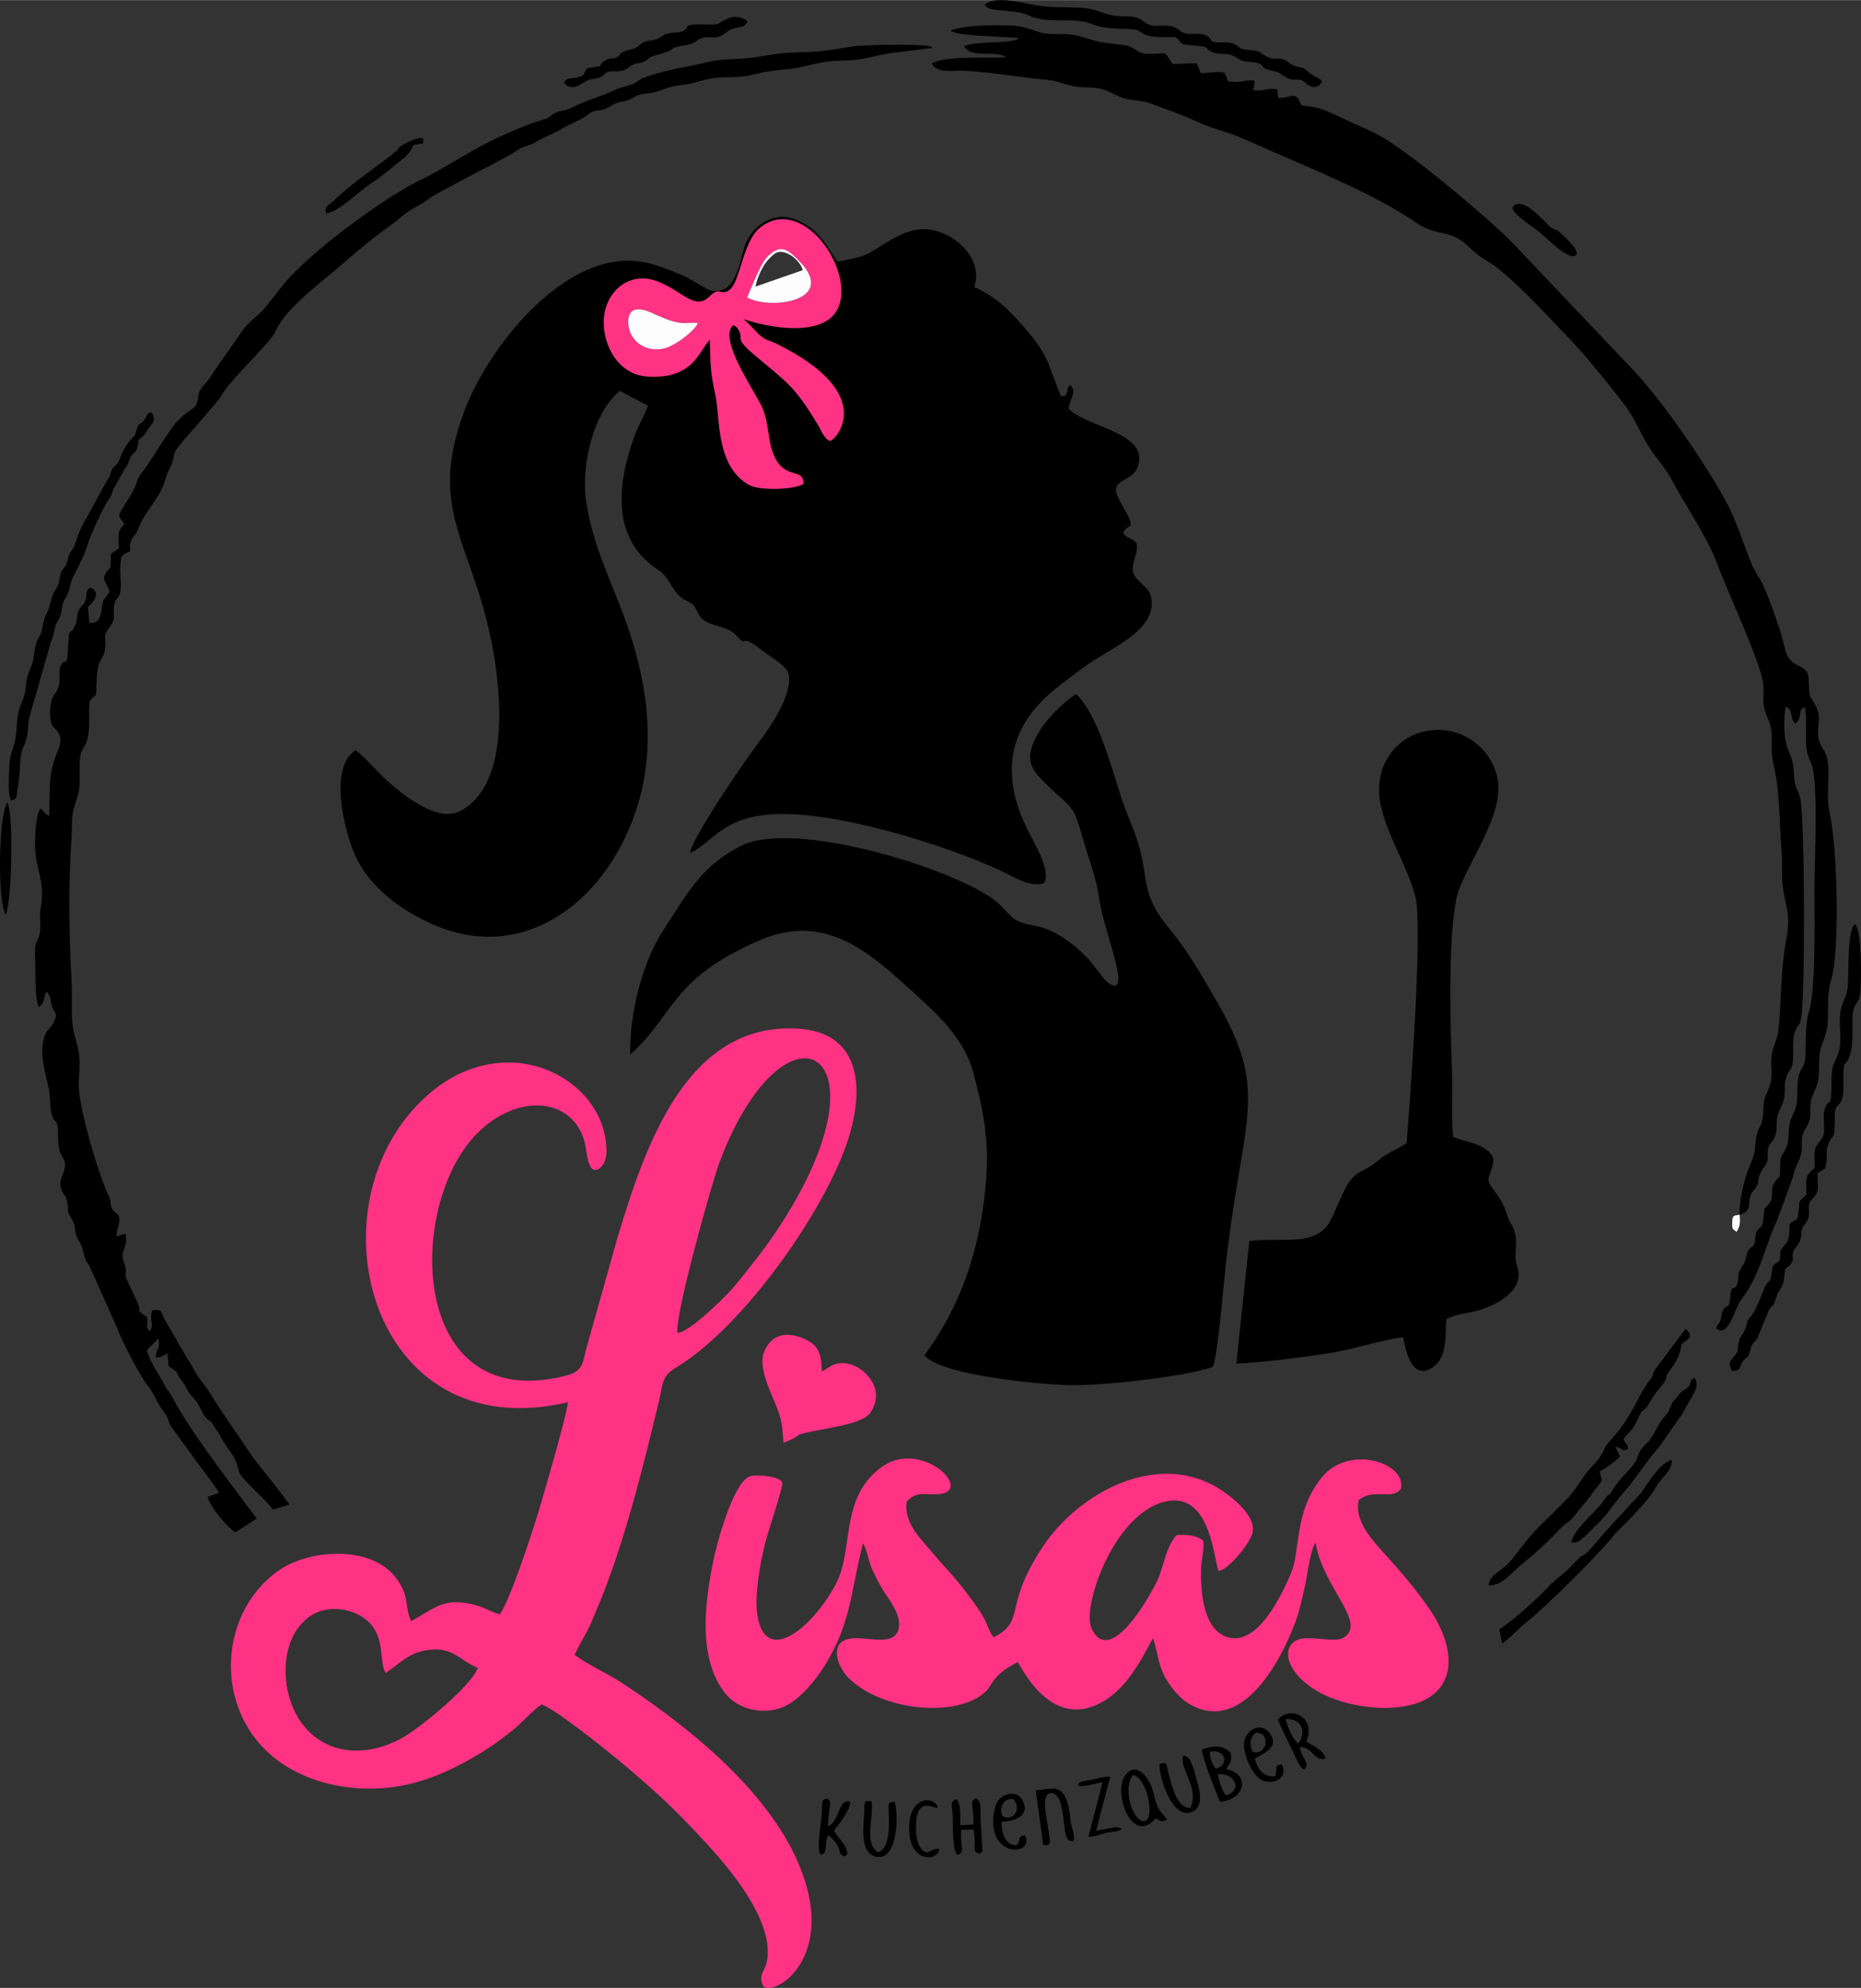
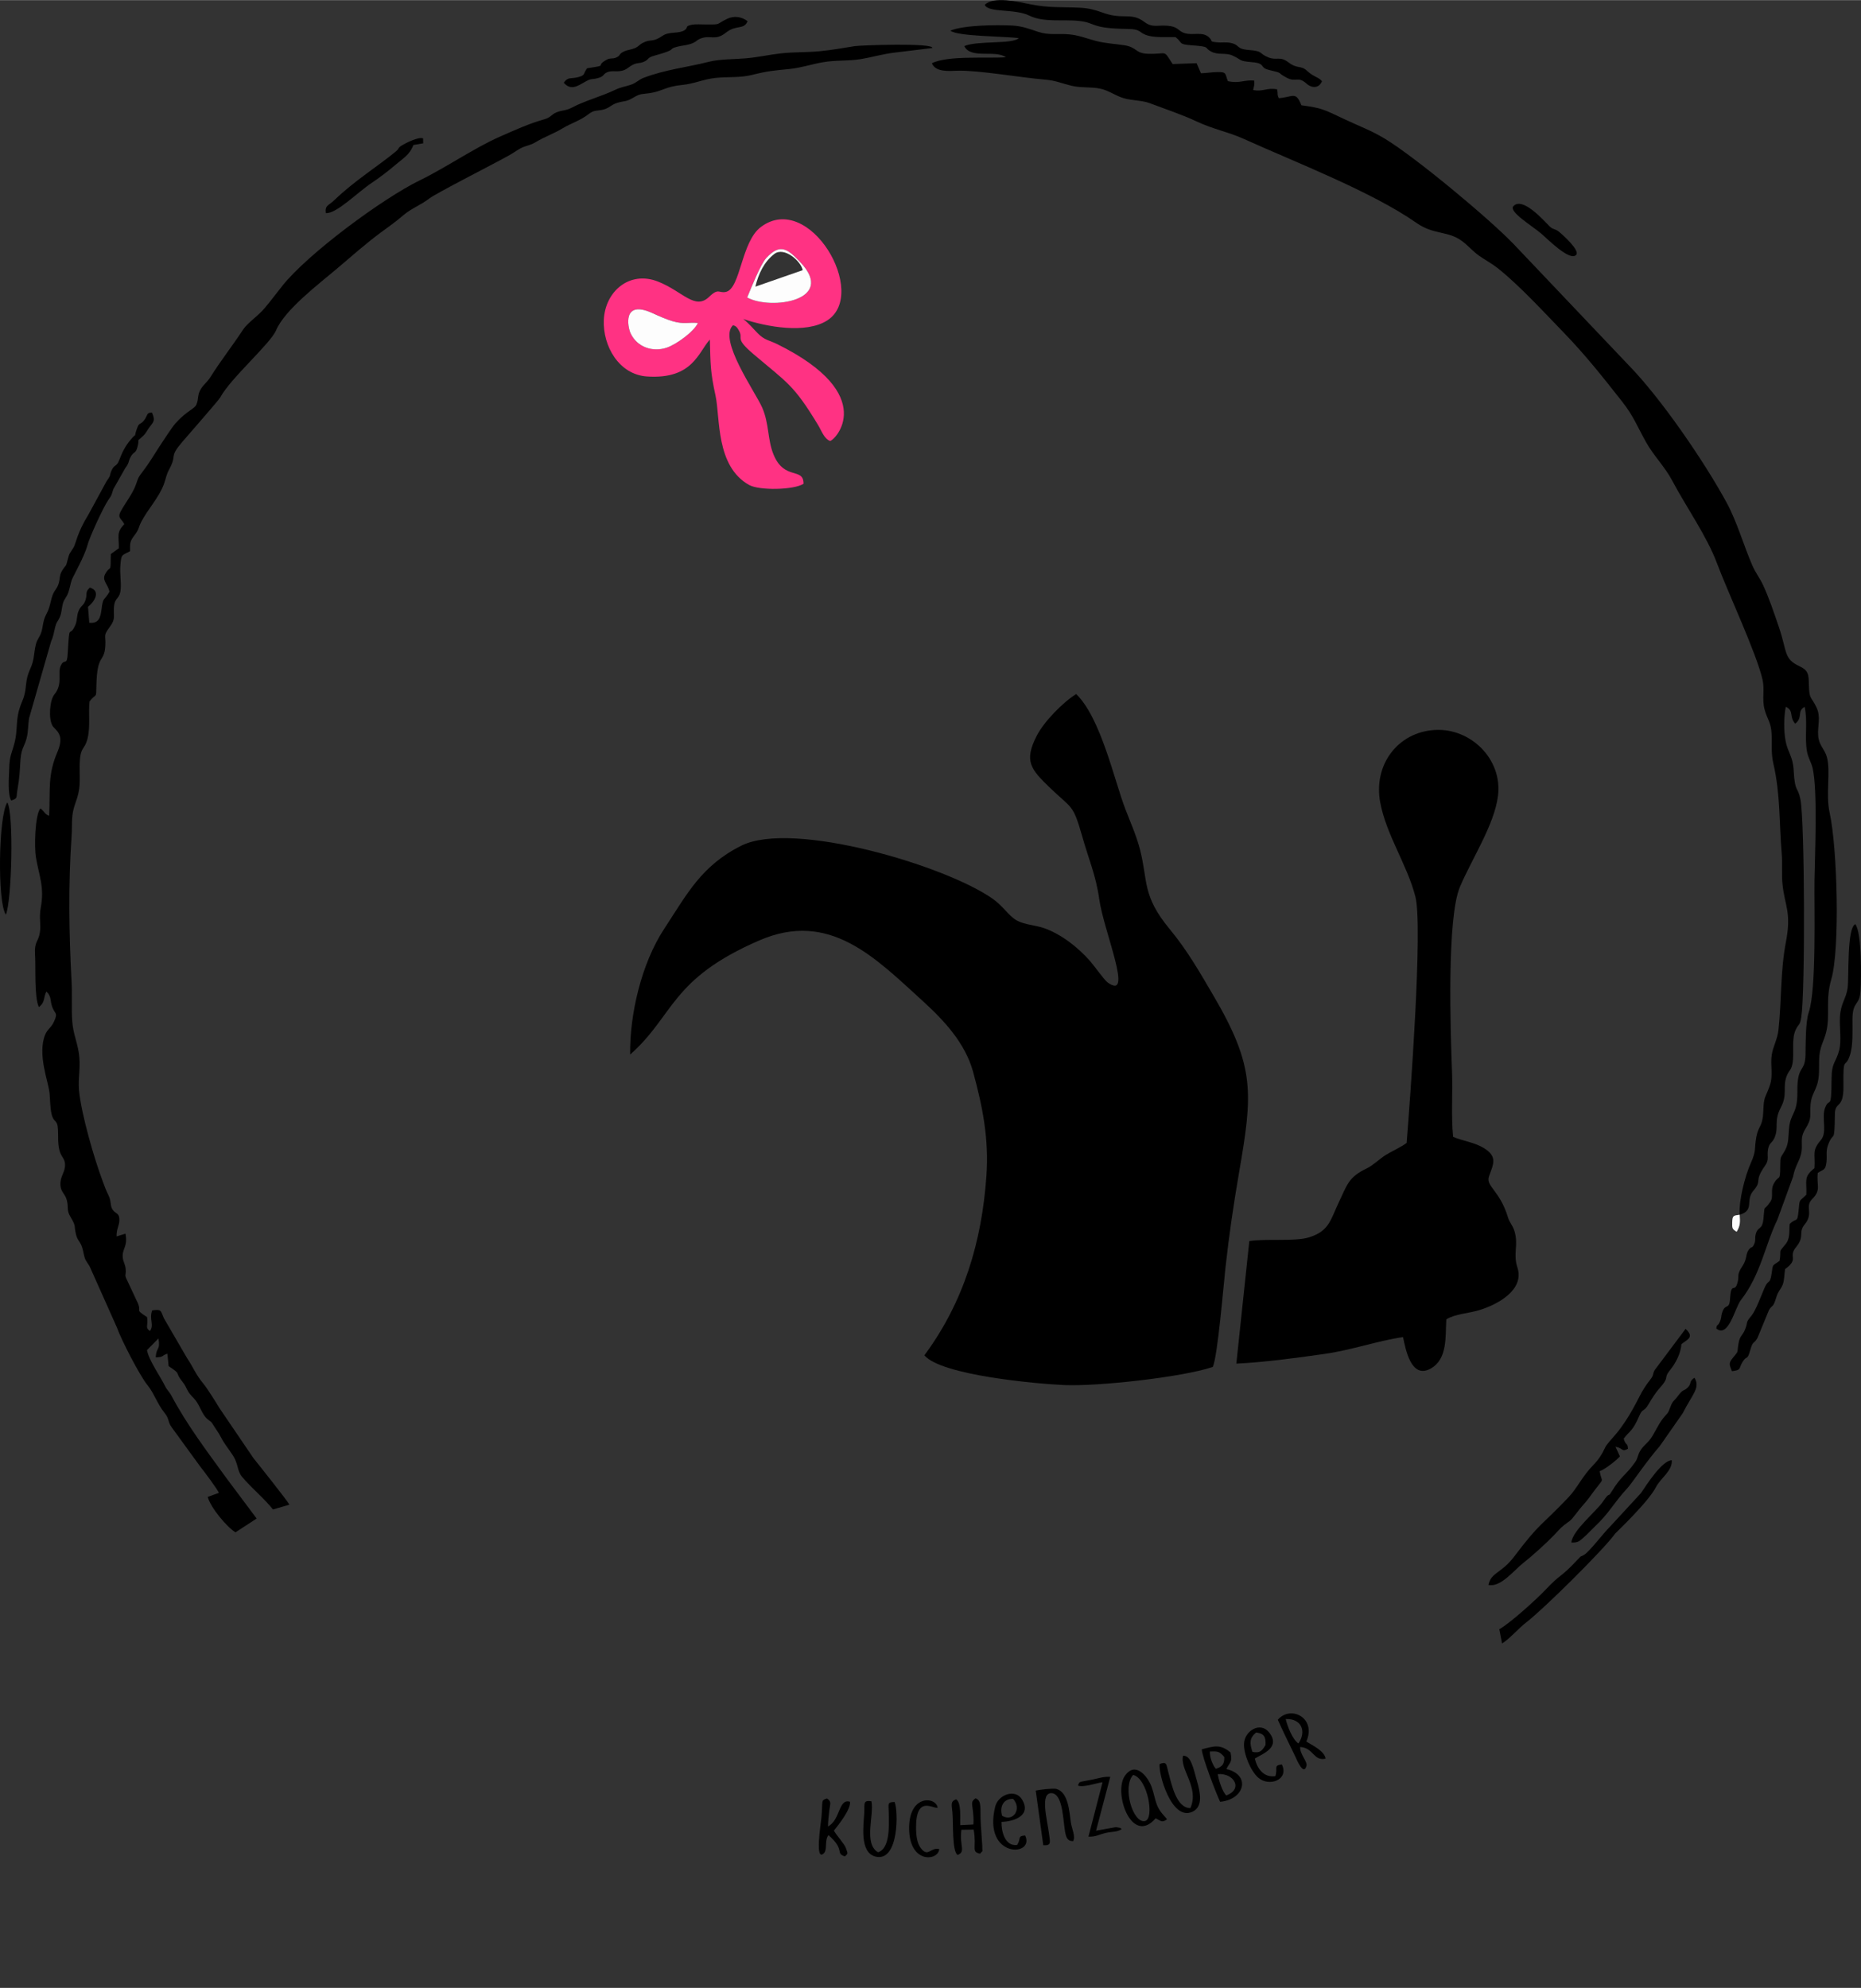
<svg xmlns="http://www.w3.org/2000/svg" xml:space="preserve" width="500px" height="534px" version="1.1" style="shape-rendering:geometricPrecision; text-rendering:geometricPrecision; image-rendering:optimizeQuality; fill-rule:evenodd; clip-rule:evenodd" viewBox="0 0 4579804 4890662">
  <rect x="0" y="0" width="4579804" height="4890662" fill="#333333" stroke="none" />
  <defs>
    <style type="text/css">
   
    .fil4 {fill:black}
    .fil1 {fill:black}
    .fil0 {fill:black}
    .fil3 {fill:#FDFDFD}
    .fil2 {fill:#FF3283}
   
  </style>
  </defs>
  <g id="Ebene_x0020_1">
-     <path class="fil0" d="M1746878 835246c-28530,31370 -42227,98364 -154728,90745 -69218,-4690 -108929,-75175 -106198,-138979 2996,-70099 63185,-122333 133548,-94422 61140,24253 90698,71221 125723,37369 23524,-22737 23828,-8044 41132,-12013 36574,-8391 37061,-123074 86312,-159874 119283,-89132 265787,163617 163387,229856 -52733,34108 -150747,15679 -207028,-3354 14514,11269 23509,22812 36200,35655 16501,16708 27935,16540 47548,26244 252976,125153 140763,238309 129754,238211 -14608,-5933 -20759,-25122 -29344,-39317 -59936,-99096 -75420,-103506 -158511,-173983 -47625,-40400 -25036,-37174 -35507,-57041 -4542,-8617 -8258,-13229 -15480,-14250 -36781,34927 54684,163251 71801,201968 17752,40155 12910,78872 28121,115965 26692,65066 73987,30174 73858,71964 -23902,15430 -108909,16926 -133926,2941 -82786,-46289 -70761,-165343 -82747,-220105 -13003,-59414 -12259,-77812 -13915,-137580zm-871735 1010320c-69409,43446 -26029,212396 5851,273091 38417,73146 119509,129229 194742,159862 192483,78385 365496,-30267 454173,-201228 97932,-188805 72533,-389316 -1520,-580206 -34455,-88820 -74049,-173336 -86483,-268993 -10755,-82748 16361,-211313 83425,-266730l69398 36605c-9209,24857 -24113,48908 -33836,75915 -42320,117577 -58257,252602 61046,329529 21900,14121 29274,42839 51089,63492 13513,12793 23213,10421 33474,21850 9914,11044 10202,24647 23781,35386 22353,17674 60287,16673 78514,36030 40092,42573 120,-11854 69269,41533 15095,11651 57684,37381 62132,53777 12478,46001 -39729,127082 -67157,162764 -34031,44272 -168000,238204 -175039,280353 82595,-38281 89654,-150155 446023,-64739 100366,24058 225142,64680 319985,108715 29450,13669 73897,43115 106128,29294 15025,-31924 -22621,-93764 -37856,-123487 -70886,-138296 -57303,-260447 74185,-361160 34331,-26294 63570,-49831 101177,-72518 51178,-30879 129540,-71739 126692,-133155 -1414,-30454 -16408,-36407 -34553,-55296 -21522,-22410 -9625,-40824 -3584,-66495 9170,-38971 -16629,-26727 -32079,-48129 6841,-23583 31503,-6365 9431,-47544 -7436,-13876 -20805,-35223 -25301,-49184 -13486,-41861 52340,-26341 55351,-84672 3502,-67925 -131932,-82229 -173368,-124561 448,-22290 22103,-41954 3374,-58666 -12906,10857 748,12715 -14776,28040 -10771,-2170 -7269,564 -13860,-15212l-25422 -67197c-11300,-27046 -28787,-51841 -47630,-74111 -40002,-47291 -75264,-86168 -134541,-112992 25823,-74053 -58903,-144935 -129567,-141810 -58475,2582 -114640,57127 -145975,66000 -16680,4726 -44085,11675 -60835,13522 -31709,-46216 -46360,-80134 -103374,-103663 -52916,-21838 -109237,16264 -125278,66699 -13424,42195 -22341,123848 -86425,107397 -3888,-1001 -52784,-30595 -66500,-36578 -22492,-9809 -51731,-21086 -75206,-27864 -197320,-56983 -398868,197340 -460233,358515 -106011,278436 49215,341375 81209,678528 9170,96650 7385,258674 -94197,309541 -60597,30342 -159316,-54688 -200374,-96798 -13284,-13619 -41717,-44596 -55480,-53450z" />
    <path class="fil1" d="M2551545 1809619c-32364,62681 -14959,82770 32184,128234 54260,52328 56648,38760 79561,119813 15718,55608 33649,95455 41876,154233 11180,79853 85891,251620 20677,205081 -7962,-5680 -33652,-41806 -43543,-53049 -29485,-33512 -71829,-66826 -114476,-81154 -25235,-8476 -54747,-7615 -75050,-24892 -18071,-15375 -27876,-31230 -49480,-46570 -114909,-81571 -492068,-193909 -618499,-131082 -98972,49180 -134093,119470 -190383,205002 -55378,84146 -85007,209206 -83670,309059 108936,-96164 98454,-186157 318551,-281054 172226,-74256 284392,42791 400902,148756 52939,48148 105138,104075 124460,174630 23864,87137 39235,165608 32835,256551 -11406,162005 -55546,309857 -152675,441185 41514,49075 275152,70021 344016,73149 81112,3685 290072,-19022 365730,-44564 12006,-25383 26571,-202471 31206,-244168 8948,-80496 19793,-155055 33579,-234819 33396,-193258 39757,-258958 -62343,-433249 -34288,-58534 -64696,-112088 -108403,-164919 -68731,-83082 -53064,-118091 -73227,-196265 -8858,-34331 -23809,-67399 -36438,-100417 -26696,-69787 -59951,-223035 -120549,-281763 -33065,20681 -78942,67602 -96841,102272z" />
-     <path class="fil2" d="M1175741 4103136c-14250,43637 -144027,149842 -187785,173605 -86643,47057 -190145,43454 -249306,-42780 -49394,-72004 -54018,-204769 25683,-258612 39991,-27019 100928,-20319 137611,10229 48553,40431 29536,103281 47085,130163 37521,-23941 55483,-50559 107059,-56819 59557,-7230 76401,27241 119653,44214zm491720 -824624c-8850,-34268 83550,-367564 103666,-420659 161242,-425552 429900,-277817 150595,154276 -36329,56204 -70706,98528 -112368,150053 -19189,23727 -115291,118617 -141893,116330zm-253252 792957c12548,-28705 29049,-52066 41203,-80815 11819,-27954 23680,-55401 34428,-83830 56850,-150404 94652,-306589 132469,-462563 8527,-35176 5029,-58160 39558,-78704 160124,-95291 350884,-363108 416328,-536589 46680,-123743 57330,-289195 -117066,-298599 -272636,-14705 -374206,291868 -440975,512503l-77839 276714c-9349,39492 -9894,55067 -52970,65686 -347663,85696 -384623,-325716 -261807,-535487 84586,-144475 240841,-168097 297232,-74126 21456,35752 14292,62335 26614,91243 7927,18589 24600,11515 33419,-3307 9221,-15485 8352,-34307 6572,-51677 -17234,-167934 -251799,-282616 -438606,-118200 -297614,261942 -146361,872654 344861,755875 -2158,30888 -60290,229217 -73480,272827 -14697,48608 -70664,219673 -94360,249111 -12874,-2212 -35682,-15586 -53017,-20739 -83347,-24775 -105863,5858 -164942,37494 -16949,-34584 -2115,-57166 -35078,-103429 -60960,-85544 -220079,-75054 -297435,-16548 -118172,89385 -144295,260400 -67391,385168 77738,126124 245321,166851 384007,138164 68038,-14070 130506,-44381 189327,-80336 27023,-16517 52807,-35624 77427,-55417 22897,-18410 48767,-48962 70542,-62720 35227,13334 150221,105169 184447,133509 57014,47213 115259,98162 166570,151167 70866,73208 169367,176328 198536,278265 6264,21888 9116,49764 3849,72144 -5419,23034 -21764,31269 -8496,57960 25585,24854 157980,-54306 107893,-241292 -55908,-208704 -278370,-388246 -453296,-503158 -36512,-23984 -85661,-46169 -118524,-70294zm816879 -377104c26045,-27950 44311,-15118 80500,-18589 86066,-8259 -44591,-138235 -143061,-65775 -102232,75233 -67232,201177 -110444,284716 -56321,108882 -174568,206109 -194099,79194 -7947,-51657 6727,-125445 18760,-176698 4757,-20256 45188,-141818 42605,-149360 -5711,-16700 -65810,-21355 -80734,-15391 -41740,16684 -81489,169453 -89268,207418 -20634,100709 -39212,240315 29699,326569 33532,41969 98886,53667 146968,31074 37198,-17479 75595,-64217 97028,-98809 67290,-108609 64544,-185993 94757,-301953 7102,9579 14472,43563 20358,58518 6630,16844 15691,33594 24616,49348 17081,30150 52806,69078 41763,105356 -13120,43080 -81260,13323 -121741,22017 -49819,10701 -26174,69815 -1808,94765 82070,84053 272250,100725 339981,33583 14020,-13899 16661,-41015 77340,-71147 6969,6206 72152,153447 188190,107636 71650,-28285 110850,-102895 144393,-165896 8247,12006 12556,64937 30155,95415 13292,23023 34639,50501 57357,64287 129536,78615 225189,-99058 262449,-197266 11885,-31323 18180,-64022 25776,-96713 4881,-21004 11812,-85548 25115,-100888 17404,110062 129929,199027 67130,233965 -19824,11028 -69873,-3420 -100581,1601 -50660,8282 -49936,75257 33408,126759 48475,29956 119041,44696 175479,43613 166655,-3198 187695,-122684 103475,-244908 -29828,-43286 -64034,-83822 -98945,-122835 -34101,-38110 -85895,-87921 -74263,-143264 37494,-30942 80095,1379 104009,-27646 15239,-63843 -126918,-110900 -194341,-28717 -69585,84820 -52328,182381 -76456,237432 -23283,53119 -80266,175779 -153201,156750 -63001,-16435 -69067,-113705 -67855,-167751 456,-20334 8348,-52503 5785,-69074 -15489,-16135 -43820,-16587 -65549,-15130 -27311,28297 -31912,79066 -48343,113296 -17857,37194 -115516,212061 -160801,117331 -24970,-52242 49671,-266084 165207,-308322 130334,-47649 134907,147615 147439,166266 26610,-6279 74318,-65724 82268,-92085 11449,-37992 -38105,-79865 -64871,-99455 -157061,-114951 -361499,-3899 -451757,133412 -98368,149644 -38292,178588 -119777,221243 -9957,-11745 -15524,-32071 -23771,-47451 -15991,-29831 -66039,-93312 -87324,-116038 -20136,-21495 -43158,-49538 -63574,-73079 -23665,-27287 -44401,-58502 -39446,-97324zm-208504 -320655c-1344,-45316 -8017,-68603 -54868,-84450 -40758,-13790 -73644,-1258 -88228,39196 -11379,31565 10093,81606 22769,111212 21280,49702 21319,54871 26056,109645 62375,-24054 -358,-14678 108415,-35191 26820,-5060 89584,-15831 104881,-38250 24456,-35838 15715,-71587 -13836,-99260 -13720,-12847 -32831,-22216 -52005,-23022 -27291,-1149 -32780,11051 -53184,20120z" />
    <g>
      <path class="fil0" d="M3540595 1904761c0,0 0,0 0,0l0 0zm35461 892081c-5201,-50271 -729,-108625 -2719,-160310 -3997,-103787 -12754,-378156 19403,-454523 28741,-68264 84917,-152850 93780,-224620 11133,-90114 -67528,-166628 -154978,-161728 -92283,5169 -151981,86417 -135005,177801 14982,80663 66383,153633 86628,232224 19013,73784 -13257,503356 -21515,605936 -10498,8850 -37369,20895 -51802,30018 -14612,9232 -31865,25893 -45378,32278 -46532,21994 -48904,40622 -70181,84913 -19695,40992 -22636,69982 -73503,85428 -34915,10599 -105104,2493 -146291,8928l-31962 301536c68276,-3171 148854,-14125 216864,-23840 68120,-9735 130456,-32278 193402,-41448 5968,28410 19486,104800 68268,77349 41814,-23525 35582,-79203 38231,-120923 21565,-13541 53913,-14558 80753,-22652 44684,-13479 112193,-49375 94235,-104847 -11422,-35277 3077,-53220 -7059,-88898 -4230,-14889 -12243,-21293 -16302,-34759 -20292,-67330 -55581,-75915 -46466,-101232 10861,-30170 21422,-48015 -12897,-69164 -23093,-14234 -51526,-17167 -75506,-27467z" />
    </g>
    <path class="fil0" d="M305903 1289469c-20311,20607 -12894,29940 -13443,59301l-19766 14066c-409,52036 -308,24374 -13883,49313 -8722,16022 7374,25141 10572,43563 -13213,23279 -15660,10802 -19610,43750 -2333,19469 -6965,35125 -30065,32453l-3151 -39352c18032,-14121 30902,-39438 4701,-47104 -12442,10919 -5921,13852 -10455,29360 -4651,15905 -10923,13268 -17074,27284 -5395,12302 -3225,23863 -8406,35608 -15461,35040 -13903,-11943 -18698,69838 -1855,31620 -7133,11457 -16256,28223 -10467,19247 5804,45464 -16525,72549 -11554,14012 -14822,59020 -4963,76495 6603,11710 31690,19933 12743,64264 -24752,57902 -17616,91481 -20631,157914 -12282,-4807 -9665,-9310 -21620,-18239 -13568,16428 -15211,95864 -10942,120588 7990,46282 21300,73052 11928,123432 -4807,25839 927,40618 -2111,60594 -3795,24900 -14203,21928 -12037,55047 2115,32282 -2326,104461 9442,129088 16201,-12205 10487,-22652 18472,-38191 13101,11943 8637,21245 14086,36882 6895,19789 15111,13681 4948,36485 -7289,16353 -16560,18998 -22185,33123 -19322,48522 8383,115532 11024,143785 1523,16264 1192,34534 4811,50556 5278,23365 14402,12231 15804,38066 950,17460 -748,32601 3366,50450 4616,20007 15792,20658 13829,41838 -1442,15531 -12057,25020 -11153,44357 872,18679 11815,21386 15948,38363 4737,19454 -1827,22917 9688,41938 13961,23058 7171,20070 13081,42928 4285,16568 11893,16061 16789,38098 5692,25589 3662,18550 16365,39107l67197 150481c9836,28527 56336,119272 75747,142555 14581,17483 24288,46333 40700,66507 13739,16899 7674,22052 18527,36812l70009 96230c8114,10046 44007,57750 45807,64887l-27327 9949c7144,26894 48452,75490 68416,87098l52012 -33960 -73110 -97710c-47396,-65226 -98574,-132750 -136146,-203760 -5582,-10553 -11266,-14328 -16108,-24359 -10093,-20930 -41132,-65245 -44435,-88645l28214 -28565c5045,30404 -5278,19824 -6817,46578 21671,-756 12704,-4172 28718,-9092l3132 30743c33727,22044 12812,12302 34358,38853 7966,9821 7771,13537 13579,23260 5867,9824 12189,13915 18593,22235 10845,14098 15820,34502 28457,45425 12648,10935 6704,2018 17631,19295 6213,9816 10229,14479 15659,25055 8718,16961 18773,28616 29263,44557 14748,22402 10101,37988 23490,53987 22029,26325 56398,54797 75626,79939l40548 -11804c-3681,-8145 -76733,-99891 -88392,-114335l-83729 -123175c-8695,-14359 -30053,-48771 -39554,-60150 -19225,-23014 -24608,-39975 -40330,-63176l-57073 -98217c-8176,-19224 -5481,-22196 -28736,-18963 -7893,22855 5699,35320 -5423,50746 -13151,-8850 -3424,-14023 -7121,-34295 -33711,-21905 -9232,-9334 -25835,-40992l-22387 -47880c-8987,-17864 -2956,-11137 -4390,-29075 -1009,-12575 -5391,-16030 -6950,-26836 -3346,-23155 13105,-27424 6428,-60466l-21904 6771c-222,-19333 6229,-24857 6856,-38928 907,-20283 -10475,-16053 -17362,-28218 -5999,-10596 -1851,-18975 -9708,-34857 -6973,-14090 -8546,-19532 -13942,-33844 -20579,-54575 -52752,-165105 -58233,-223502 -2988,-31806 5333,-58525 -974,-95073 -4690,-27159 -13513,-45109 -15706,-75346 -2295,-31608 140,-63959 -1574,-95902 -6541,-122010 -8309,-237998 -31,-358932 2228,-32551 -2170,-50567 9793,-82771 12851,-34596 9945,-50754 10050,-86534 168,-54591 11546,-39021 19622,-71863 7062,-28714 1519,-62067 4744,-90558 17324,-22473 16061,-3483 16883,-40513 1745,-78412 19431,-53481 21901,-96187 1628,-28176 -6323,-23155 11242,-46960 15247,-20661 8021,-26092 10148,-49258 2310,-25169 14502,-17269 16458,-43886 1383,-18753 -2524,-37798 -721,-58767 2267,-26326 2579,-23135 23747,-33937 55,-19057 -1243,-23455 10498,-38663 12672,-16404 9151,-18457 17386,-34280 15430,-29656 43563,-59636 55506,-92315 5980,-16353 4566,-20654 13747,-37758 19482,-36287 -2672,-26494 32531,-67263 11656,-13498 88774,-101695 91988,-107671 25772,-47907 123669,-132539 137615,-165440 21635,-51039 106229,-114889 148378,-150591 33497,-28375 74591,-64720 109400,-90145 22758,-16618 34397,-24678 56395,-43310 19306,-16353 41818,-24066 62986,-40435 16871,-13050 154358,-82833 194360,-105010 10717,-5941 20050,-12742 29754,-18130 13022,-7230 23333,-6840 36878,-15040 22757,-13782 42441,-19840 65837,-33785 24257,-14460 43423,-18959 64533,-35161 15492,-11885 20030,-7467 36956,-11639 15103,-3721 18955,-12088 34860,-16724 18422,-5371 20401,-1714 38780,-12570 17884,-10569 20381,-8313 40150,-11095 30864,-4335 39126,-16396 80593,-20256 28476,-2653 52133,-14055 81225,-17179 32796,-3518 59515,390 92914,-8064 36006,-9111 52344,-10241 88766,-13828 28652,-2825 54611,-11808 82826,-16716 31795,-5531 62191,-2696 92505,-7592 28184,-4558 52589,-12193 82705,-15987l94255 -11426c4234,-13158 -176044,-6949 -190874,-4635 -30350,4741 -54689,9423 -86047,12493 -31721,3104 -63224,1690 -95314,5270 -29766,3315 -56874,9719 -87465,12314 -29216,2485 -62970,1488 -90749,8566 -51455,13108 -107838,19173 -160236,39414 -12364,4776 -17358,12244 -31012,16875 -15328,5201 -23123,5158 -39196,12777 -33980,16112 -76791,27705 -104905,42960 -16396,8897 -24993,6213 -39449,12411 -13560,5819 -13377,12457 -30249,17136 -37708,10463 -72767,26801 -109279,42764 -59928,26205 -134471,77119 -195957,106935 -91513,44381 -275367,180301 -338711,259659 -14347,17974 -29539,38499 -44143,55612 -16416,19236 -42153,36407 -52028,51459 -27378,41728 -54541,75631 -81275,118111 -6735,10708 -15286,17058 -21632,26388 -11028,16224 -6349,25363 -12255,40201 -4682,11772 -23003,14584 -52098,47034 -7354,8203 -33431,47661 -40676,59063 -12855,20233 -25313,40773 -39991,59776 -11176,14460 -10315,14424 -16271,31393 -7846,22368 -26770,46025 -37833,66807 -8594,16147 3724,17966 9158,30798zm1138843 -1121734c-10541,14269 -3163,16680 -22068,21842 -17674,4826 -24467,-1827 -35293,13677 17865,20463 34522,7763 53762,-2969 14693,-8200 14167,-4437 28386,-7919 18982,-4647 13096,-10350 25562,-15224 10467,-4090 21168,-541 33653,-2968 13649,-2649 16731,-8722 27116,-14277 12820,-6860 16766,-3144 28608,-8215 14114,-6042 6790,-9751 25956,-14998 60274,-16505 30840,-15227 55619,-21865 9716,-2602 20444,-3230 30549,-6128 17272,-4951 16380,-9805 27178,-14047 24877,-9781 36045,6642 62596,-14542 25777,-20568 44537,-6026 53357,-28323 -15107,-11204 -33143,-13935 -50528,-5606 -28878,13829 -12466,14094 -53306,13755 -8032,-66 -25200,-920 -32270,479 -20459,4040 -8017,6513 -19041,13673 -14180,9209 -37771,2633 -53422,13323 -26497,18102 -27950,7066 -48861,17584 -9560,4807 -9346,8519 -20085,13244 -8251,3631 -17452,4052 -25364,7546 -14596,6451 -8932,9606 -18624,14635 -11180,5796 -15313,355 -26641,6977 -29543,17268 9544,11406 -46839,20346zm-643001 356201c25936,2649 77866,-51155 115142,-75704 15679,-10327 40571,-29314 54615,-41468 19481,-16859 36492,-25480 45799,-50251l24155 -4168 -276 -12174c-11024,-4530 -42819,11519 -52316,17366 -11118,6845 -4317,6073 -14830,14869 -40182,33626 -102474,72511 -150545,119116 -15340,14873 -23953,12473 -21744,32414zm-774142 1445299c17265,-5372 11807,-7199 15395,-27007 10370,-57256 2614,-78957 15309,-106374 12322,-26602 9455,-40134 12953,-67952l54404 -189721c5235,-11519 6451,-19715 9263,-31775 4379,-18804 5867,-14156 12189,-28258 5115,-11398 4363,-21740 7460,-32874 3623,-13014 8325,-13758 13365,-27268 3892,-10424 5173,-21596 8936,-32044 2875,-7974 31460,-58299 37989,-83819 5247,-20509 39321,-94083 51120,-111398 10810,-15855 6786,-9801 13101,-27810l29270 -51693c10884,-14214 6190,-14557 13249,-27498 7588,-13903 12013,-7160 16579,-23751 7148,-26002 -5505,-9567 13540,-27264 8196,-7612 9809,-13903 17281,-23447 10864,-13871 12442,-16388 5025,-34342 -13942,-355 -10070,5979 -18266,17307 -10631,14690 -12777,4691 -18764,22060 -9673,28063 2929,5961 -14468,26065 -15890,18363 -22625,34810 -29325,51856 -6432,16373 -11017,9762 -17732,23155 -7242,14448 -261,10849 -12844,27705l-44244 81317c-30280,49185 -30564,71506 -38176,83780 -8126,13101 -9135,11032 -13252,27046 -5699,22185 -2829,10682 -13424,27421 -8590,13575 -4936,20782 -9899,34954 -3829,10930 -9723,14639 -14101,26111 -3712,9723 -5465,21670 -8835,31923 -3611,10978 -8979,17989 -12111,28157 -3420,11106 -3451,22235 -7581,33403 -4351,11765 -9240,14912 -12757,28075 -2898,10856 -3783,23789 -5785,34892 -4776,26489 -15177,30240 -18468,65026 -3378,35679 -10323,36061 -17900,64704 -6373,24101 -3370,49609 -9684,74883 -7339,29387 -13015,33029 -13751,66768 -429,19660 -4344,61977 4939,77687zm-13100 280731c14510,-34514 19933,-248679 3572,-275893 -21850,30950 -24900,247047 -3572,275893zm4266768 738514c37264,-10943 13494,-35698 33295,-58592 23914,-27650 -195,-20572 29582,-62818 10596,-15033 3529,-22851 7055,-40521 3326,-16684 9999,-13506 16174,-28491 10685,-25925 -2743,-39469 15184,-73562 17167,-32660 3701,-49979 14530,-77734 5781,-14811 10845,-12785 14152,-30525 4858,-26065 -3400,-59597 8239,-83698 7515,-15559 9926,-8239 13471,-30856 9575,-61112 8562,-479060 -2104,-534602 -6525,-34015 -13665,-15294 -16739,-71809 -1943,-35714 -14366,-43501 -19863,-72471 -4717,-24888 -4362,-59426 445,-84244 21105,10090 7385,24250 23244,41752 19750,-15449 3646,-30766 23228,-41444 7978,36758 -599,73983 5707,109630 2860,16155 10479,26497 13849,40801 12785,54330 5559,215887 4643,275776 -1024,67154 5224,268366 -14078,325244 -8231,24245 -7573,76456 -8021,103545 -775,46750 -20755,23400 -20050,92124 588,56998 -17288,49955 -20743,92346 -1399,17148 -499,34377 -8722,49909 -12072,22800 -12536,12827 -12711,42511 -226,37688 -2661,18153 -15259,40139 -10225,17841 226,32305 -9403,46196 -18270,26365 -12325,1196 -16817,42780 -2902,26859 -13369,16544 -18659,35827 -2922,10638 518,15558 -4141,25433 -5574,11811 -5372,3444 -13019,13280 -8305,10685 -3669,22095 -15410,39835 -16459,24872 -6529,22173 -12964,43395 -7082,23365 -15068,-5831 -17884,38133 -1827,28484 -12193,9010 -19739,34502 -3116,10529 -666,12345 -6201,23420 -5006,10011 -6373,2746 -7744,14752 30018,24471 46091,-51763 60305,-69889 49001,-62491 59924,-136614 90021,-198205l38362 -105185c5980,-28885 14803,-36189 19660,-55538 6202,-24689 -4581,-37669 10666,-62207 17464,-28101 10273,-30887 12937,-61439 1936,-22208 12403,-32546 17428,-52511 5746,-22831 1866,-45869 4531,-69004 2575,-22391 11071,-34311 16158,-54291 11036,-43345 -2473,-78934 12929,-131402 21336,-72693 15134,-322057 -4183,-409518 -10117,-45819 3241,-102852 -6989,-137666 -5863,-19945 -19177,-27568 -21168,-51175 -2100,-24919 7335,-46025 -4250,-70352 -13583,-28515 -17584,-17678 -18628,-55417 -686,-24783 -160,-35117 -24117,-46293 -38062,-17756 -29434,-36205 -49332,-94668 -11332,-33298 -24643,-73098 -39453,-104831 -7815,-16746 -18048,-29169 -26166,-47750 -21896,-50127 -37245,-106580 -63317,-154615 -54544,-100492 -161467,-256774 -241445,-338512l-282553 -297477c-61697,-64194 -242750,-214539 -316912,-259380 -33676,-20362 -62884,-30829 -97239,-47026 -54844,-25854 -57162,-28277 -108371,-35363 -14086,-35562 -20210,-20175 -55561,-17444 -5084,-11157 -1185,-8247 -4422,-21974 -26345,-4098 -33843,6501 -58693,2037 1586,-8251 4130,-14518 2342,-23474 -25103,-2045 -35586,7744 -64525,1543 -7647,-18387 -2010,-22715 -25928,-22438 -12781,148 -26532,2668 -40462,2964l-10690 -24736 -58860 2111c-24526,-37338 -10927,-23867 -60228,-25211 -32492,-888 -26762,-16205 -59316,-21149 -24456,-3712 -45939,-4324 -70469,-10806 -23081,-6096 -40719,-13829 -65783,-15994 -26902,-2330 -48662,2625 -74676,-5941 -23314,-7674 -39866,-14522 -65724,-15718 -37716,-1738 -116918,-1286 -150653,12520 14986,14433 136419,13957 168229,18589 -16283,15438 -101640,5563 -134214,19473 15858,32913 76589,8298 102326,27510 -46290,3319 -143817,-4869 -182012,14780 8878,22332 41861,19021 63045,18355 50516,-1585 155394,16899 214686,21799 27693,2287 40517,9076 65639,15134 24241,5847 47743,2213 71513,7347 21156,4569 36594,17292 57150,23299 21597,6314 44685,4795 65284,12687 36361,13934 77575,27299 114336,44595 41530,19536 77894,25664 115532,42699 125188,56675 315490,129929 425248,206825 43571,30521 77723,18438 113354,45581 14667,11172 26435,25313 41635,35807 15601,10775 31269,19030 46438,31137 52593,41969 113097,107931 160684,157026 53979,55686 96300,109494 144035,170025 28144,35690 37778,62164 58876,99864 18679,33381 46551,60805 64361,94590 33493,63539 85053,135948 110292,203569 26014,69710 97527,221995 112065,286258 5625,24865 -1870,47802 5075,73539 6736,24943 15769,30198 17218,60384 1309,27131 -1866,45588 4515,73277 17280,75015 13884,143575 20335,220702 2126,25429 -561,50909 1975,75427 5566,53859 22469,68537 8507,141468 -14031,73289 -10479,143139 -18429,216713 -2579,23859 -12992,39909 -16416,60886 -4359,26703 4309,50290 -5220,77103 -11320,31841 -14378,24288 -15726,62892 -1312,37556 -12005,34954 -17058,62172 -5551,29886 588,33306 -13568,64614 -14534,32141 -29870,92712 -27463,127335zm-1857786 -2976766c8870,20092 73480,8702 109350,26337 35908,17650 82775,8772 122968,13237 42694,4740 26809,18347 118360,19637 37704,533 26060,9812 52386,16774 18636,4923 46434,2878 66126,3225 19076,14448 5379,17693 39959,20241 48744,3591 28916,5216 47544,15258 17877,9634 35811,2131 52932,9918 24366,11083 13790,13502 47610,16291 35761,2949 17234,13069 41869,19076 39570,9645 15554,4266 44073,19306 23260,12263 26809,-5009 48561,14437 13564,12130 31339,11402 38023,-5894 -7070,-9789 -20517,-10308 -36430,-25399 -15379,-14584 -23887,-4086 -45744,-20821 -21920,-16781 -28671,-3701 -50252,-12648 -24787,-10273 -10253,-15002 -47965,-18013 -32484,-2591 -20225,-12734 -45023,-17537 -11815,-2287 -21624,-133 -32411,-1247 -21433,-2209 -8784,-2002 -20603,-12750 -15558,-14140 -38526,-4129 -57945,-9454 -19551,-5360 -14616,-16852 -46734,-18792 -23205,-1402 -34646,5286 -53827,-9119 -18048,-13556 -30887,-13887 -53458,-14086 -48366,-433 -54552,-18694 -107024,-21090 -46013,-2104 -73975,970 -120751,-8488 -27463,-5555 -90866,-20498 -111594,1601zm2049965 2873758c14059,-9275 18885,-5664 21339,-26150 1874,-15610 -1756,-26505 3541,-41370 13962,-39185 16311,1312 17172,-76873 362,-33100 21915,-11099 21133,-69788 -1052,-78887 3953,-38327 16103,-75774 7920,-24417 5957,-61182 6023,-86998 124,-47750 17222,-32145 19835,-70589 1999,-29415 3549,-144709 -12894,-164447 -21203,10689 -15056,128963 -18830,157189 -3471,25933 -16852,37105 -18858,70442 -1558,25850 4250,58716 -1956,82751 -7927,30697 -18312,28741 -18628,68728 -678,85498 -4951,43049 -16193,73317 -9014,24280 6283,59518 -10144,78711 -23513,27471 -13069,34097 -15886,69347 -27798,21753 -18367,30401 -19960,65066 -18278,18921 -16065,8161 -19045,39423 -3074,32258 -5033,15698 -21854,32671 -1912,18542 1722,35285 -10369,49928 -19723,23891 -9236,9443 -14589,40926 -19002,13603 -15839,6548 -19563,31300 -4293,28491 -7600,12520 -17378,35008 -6953,15991 -21791,56064 -31763,68007 -16778,20081 -7795,13459 -16540,35161 -5777,14339 -12142,13996 -15493,32239 -4974,27077 2127,16902 -14791,37556 -10747,13124 -7545,16727 -1597,32098 24246,-3061 15886,-6104 25983,-22671 10876,-17849 11172,-1441 18936,-28951 7136,-25270 8110,-13112 17935,-30377l28012 -67945c8578,-14939 9797,-4082 17732,-30416 5364,-17810 10607,-19165 16038,-31950 4316,-10148 4183,-27362 6061,-38865 35682,-25909 6599,-29201 26805,-53758 22870,-27794 4589,-35659 21456,-56211 23123,-28180 -974,-42807 18659,-62596 22570,-22750 10093,-32356 13568,-64139zm-749059 -2378520c-12232,13178 43571,46734 67914,67014 14335,11939 69744,68867 86097,53363 11480,-10883 -33427,-50524 -41584,-57177 -9988,-8149 -14900,-5092 -23334,-13529 -14834,-14838 -66647,-73843 -89093,-49671zm413473 2799842c14760,-11543 32741,-16934 10252,-37603l-76343 101854c-5633,10939 -1165,10958 -10210,22567 -11051,14175 -19025,26302 -27358,42885 -47178,93865 -74789,104437 -84718,126065 -7335,15983 -15855,28807 -28375,41611 -27767,28398 -39336,56453 -61026,79320 -69476,73231 -68280,59417 -134242,146555 -31101,41089 -56235,37727 -62904,69238 30284,6607 63161,-36481 85576,-53937 20992,-16345 57563,-49429 75693,-68408 19235,-20136 14810,-17635 38791,-35168 7681,-5614 22956,-28375 31974,-38129 13135,-14203 19520,-24615 30801,-39387 23778,-31133 15971,-14203 10919,-44778 12018,-3834 41643,-26836 49815,-36485l-10868 -23661c20280,3381 14214,13860 30688,4927 -650,-15605 -5578,-7124 -10525,-24810 15009,-20381 21070,-15940 39196,-57851 7413,-17144 10767,-7659 21674,-26431 22130,-38086 28959,-39749 38519,-53730 9236,-13514 736,-13572 14191,-30085 14436,-17720 26808,-41284 28480,-64559zm-270825 488144c17604,818 20159,-3763 33564,-15516 7775,-6821 15063,-15110 22336,-21966 39648,-37377 44046,-54957 83223,-97796 9976,-10907 45152,-63749 78688,-102341l56231 -80543c24047,-47482 43992,-62546 28889,-87344 -15294,10331 -5528,14027 -17440,24946 -10194,9342 -9902,1913 -23758,20580 -9603,12937 -12302,10865 -17990,26322 -6754,18359 -6357,13700 -17237,27085 -14211,17487 -22387,40369 -34152,54626 -6758,8188 -14760,14121 -20988,23283 -8898,13085 -6728,19781 -14090,30401 -23280,33571 -33326,31989 -59017,74263 -9360,15402 -1803,-4355 -20564,23357 -16080,23754 -75100,70983 -77695,100643zm-170586 248223c17748,-10230 40201,-36991 60582,-52577 40443,-30930 189374,-177785 218064,-217928 1142,-1593 81322,-77204 100133,-114118 11188,-21951 40899,-39877 38932,-66156 -23735,635 -61035,58872 -75884,80940l-76226 82622c-17183,17024 -50264,61261 -63839,69367 -10791,6439 -4332,-573 -14916,10740 -45639,48779 -39629,32484 -79974,75167 -21258,22488 -86269,81746 -113619,97008l6747 34935z" />
    <path class="fil2" d="M1717553 794418c-9926,21475 -52795,52339 -76098,60465 -34498,12029 -73550,-588 -89654,-35234 -6965,-14986 -20778,-83278 53438,-49726 15469,6996 33630,15336 49952,20101 28433,8293 38226,2076 62362,4394zm121258 -62756c9049,-22193 33003,-82163 47248,-97469 34163,-36699 52554,-22064 83858,11095 89031,94301 -73348,118317 -131106,86374zm-91933 103584c1656,59768 912,78166 13915,137580 11986,54762 -39,173816 82747,220105 25017,13985 110024,12489 133926,-2941 129,-41790 -47166,-6898 -73858,-71964 -15211,-37093 -10369,-75810 -28121,-115965 -17117,-38717 -108582,-167041 -71801,-201968 7222,1021 10938,5633 15480,14250 10471,19867 -12118,16641 35507,57041 83091,70477 98575,74887 158511,173983 8585,14195 14736,33384 29344,39317 11009,98 123222,-113058 -129754,-238211 -19613,-9704 -31047,-9536 -47548,-26244 -12691,-12843 -21686,-24386 -36200,-35655 56281,19033 154295,37462 207028,3354 102400,-66239 -44104,-318988 -163387,-229856 -49251,36800 -49738,151483 -86312,159874 -17304,3969 -17608,-10724 -41132,12013 -35025,33852 -64583,-13116 -125723,-37369 -70363,-27911 -130552,24323 -133548,94422 -2731,63804 36980,134289 106198,138979 112501,7619 126198,-59375 154728,-90745z" />
    <path class="fil3" d="M1717553 794418c-24136,-2318 -33929,3899 -62362,-4394 -16322,-4765 -34483,-13105 -49952,-20101 -74216,-33552 -60403,34740 -53438,49726 16104,34646 55156,47263 89654,35234 23303,-8126 66172,-38990 76098,-60465z" />
    <path class="fil3" d="M1858931 704958c7550,-31623 21671,-61482 46937,-80647 23797,-18048 65260,17533 69518,40162l-116455 40485zm-20120 26704c57758,31943 220137,7927 131106,-86374 -31304,-33159 -49695,-47794 -83858,-11095 -14245,15306 -38199,75276 -47248,97469z" />
    <path class="fil0" d="M2788541 4366656c35971,8737 53477,108555 29009,113576 -29340,6022 -56347,-83402 -29009,-113576zm83215 109498c-1586,-4831 -16852,-16213 -24230,-34849 -5777,-14581 -7884,-30093 -13583,-45433 -9412,-25336 -39754,-63936 -65604,-27074 -29235,41690 16813,172916 75599,104617 13210,6260 14994,11476 27818,2739zm125103 -111399c39359,-3475 63636,36438 20953,52413 -9582,-8725 -18900,-38284 -20953,-52413zm16084 -42052c269,17242 -4639,23942 -20993,28874 -8262,-9778 -15293,-29263 -14588,-42574 19053,-682 23326,-678 35581,13700zm-10315 110047c60360,-5165 76655,-66332 15367,-80461 9595,-18655 14943,-16294 10351,-40715 -25648,-21565 -40879,-15562 -70750,-7931 -78,17510 35570,109240 45032,129107zm-601760 -8585c-11854,7740 -8558,12847 -6735,30034 1348,12672 2213,20568 1332,34471l-32305 1593c-806,-16244 3183,-55990 -10315,-63574 -14927,5341 -10354,14507 -8956,32605 2400,31008 -1075,94671 12649,104433 21000,-8527 4254,-21121 9368,-62046l30190 -476c8037,45371 -7051,54642 15859,59289 8733,-11063 5021,-148 5278,-19610l-3479 -52705c-2656,-39379 3576,-57415 -12886,-64014zm166539 115508c20798,1457 16673,-7955 14226,-27557 -4464,-35740 -23369,-102902 7090,-100522 20346,1589 25340,40895 27572,57330 5516,40602 3759,61287 24701,60551 6369,-11075 -3654,-31468 -5675,-45788 -3744,-26508 -6280,-75131 -36002,-82638 -8005,-2022 -41861,2119 -50450,4176l18538 134448zm596618 -310508c38596,-1608 51965,30132 31327,60072 -14179,-8920 -27342,-42448 -31327,-60072zm51046 115306c3011,-10993 -16135,-27650 -15473,-46644 33486,2357 32683,35577 62589,28912 -2595,-18675 -31016,-32025 -47393,-42157 25633,-57945 -38339,-90573 -70176,-53617 13657,30981 28771,60563 43465,91454 2766,5812 19937,47782 26988,22052zm-280844 112988c28340,-12754 18297,-51132 11800,-74360 -10047,-35948 -15411,-64517 -34611,-63598 -8637,34463 40641,77216 18078,128812 -34194,152 -46009,-56446 -54672,-89713 -4811,-18476 -3413,-25270 -20946,-18834 -3923,21425 28394,141066 80351,117693zm-882038 46274c11768,-14600 42437,-53379 39496,-71072 -28772,-8711 -23022,45000 -54069,60749 230,-13190 1652,-26551 3265,-39585 2084,-16840 6073,-21055 -5742,-29267 -15929,5154 -9720,4904 -13708,47186 -1695,17958 -16626,109408 6022,87765 9158,-8746 1102,-31815 11379,-44697 42324,36847 15675,45016 40637,52320 6287,-7686 8430,-3292 2217,-20463 -3837,-10599 -24008,-32324 -29497,-42936zm108555 53341c-36216,-21604 -9111,-91442 -16186,-125601 -21436,-3175 -16614,6189 -17650,27521 -1457,30057 -12699,99701 28636,108847 57216,12664 55179,-115115 45915,-134596 -18842,452 -14697,4519 -14350,25858 479,29473 4113,88622 -26365,97971zm305416 -89876c-6474,-20818 2080,-42430 27066,-41499 22258,24546 -4,57981 -27066,41499zm-1562 15106c31284,-1012 74785,-15916 50236,-55670 -16380,-26532 -58487,-11725 -65830,18465 -31070,127748 99031,123455 73777,70625 -20050,1593 -8839,6567 -19840,23400 -29933,3342 -38725,-32862 -38343,-56820zm617560 -172343c-6895,-20981 -7807,-33555 8948,-47598 19851,2162 24194,10743 23193,30906 -8582,14655 -14405,20506 -32141,16692zm5894 16435c18332,-11359 64898,-27221 34907,-64528 -21838,-27175 -59986,-3436 -61525,27525 -1278,25765 16322,67478 34891,84014 26155,23287 76835,5773 58218,-32574 -21499,3256 -9435,7456 -15928,28819 -28336,4436 -45012,-18539 -50563,-43256zm-355785 45032c-15075,-1091 -28686,3541 -43668,6677 -34428,7195 -31226,2960 -35733,14795 13260,5200 43851,-5894 60418,-8200l-34661 133824c16953,1091 25468,-4990 41876,-8955 15831,-3826 28569,-1714 39858,-9528 -6065,-4313 292,-2014 -8854,-3919 -5458,-1138 -1196,-542 -6989,-690l-47232 8523 34985 -132527zm-420959 177656c-22053,-4982 -26961,21963 -45612,-2625 -8972,-11823 -11173,-31982 -11387,-46531 -1266,-84567 40895,-49921 53142,-52375 -3140,-27553 -71661,-34249 -70177,52671 1473,86350 72682,77905 74034,48860z" />
-     <path class="fil3" d="M4281271 2988480c-15737,2025 -17981,1850 -18398,18881 -366,14884 51,16306 10958,23003 9084,-14873 8714,-24012 7440,-41884z" />
+     <path class="fil3" d="M4281271 2988480c-15737,2025 -17981,1850 -18398,18881 -366,14884 51,16306 10958,23003 9084,-14873 8714,-24012 7440,-41884" />
    <path class="fil4" d="M3540595 1904761c0,0 0,0 0,0z" />
  </g>
</svg>